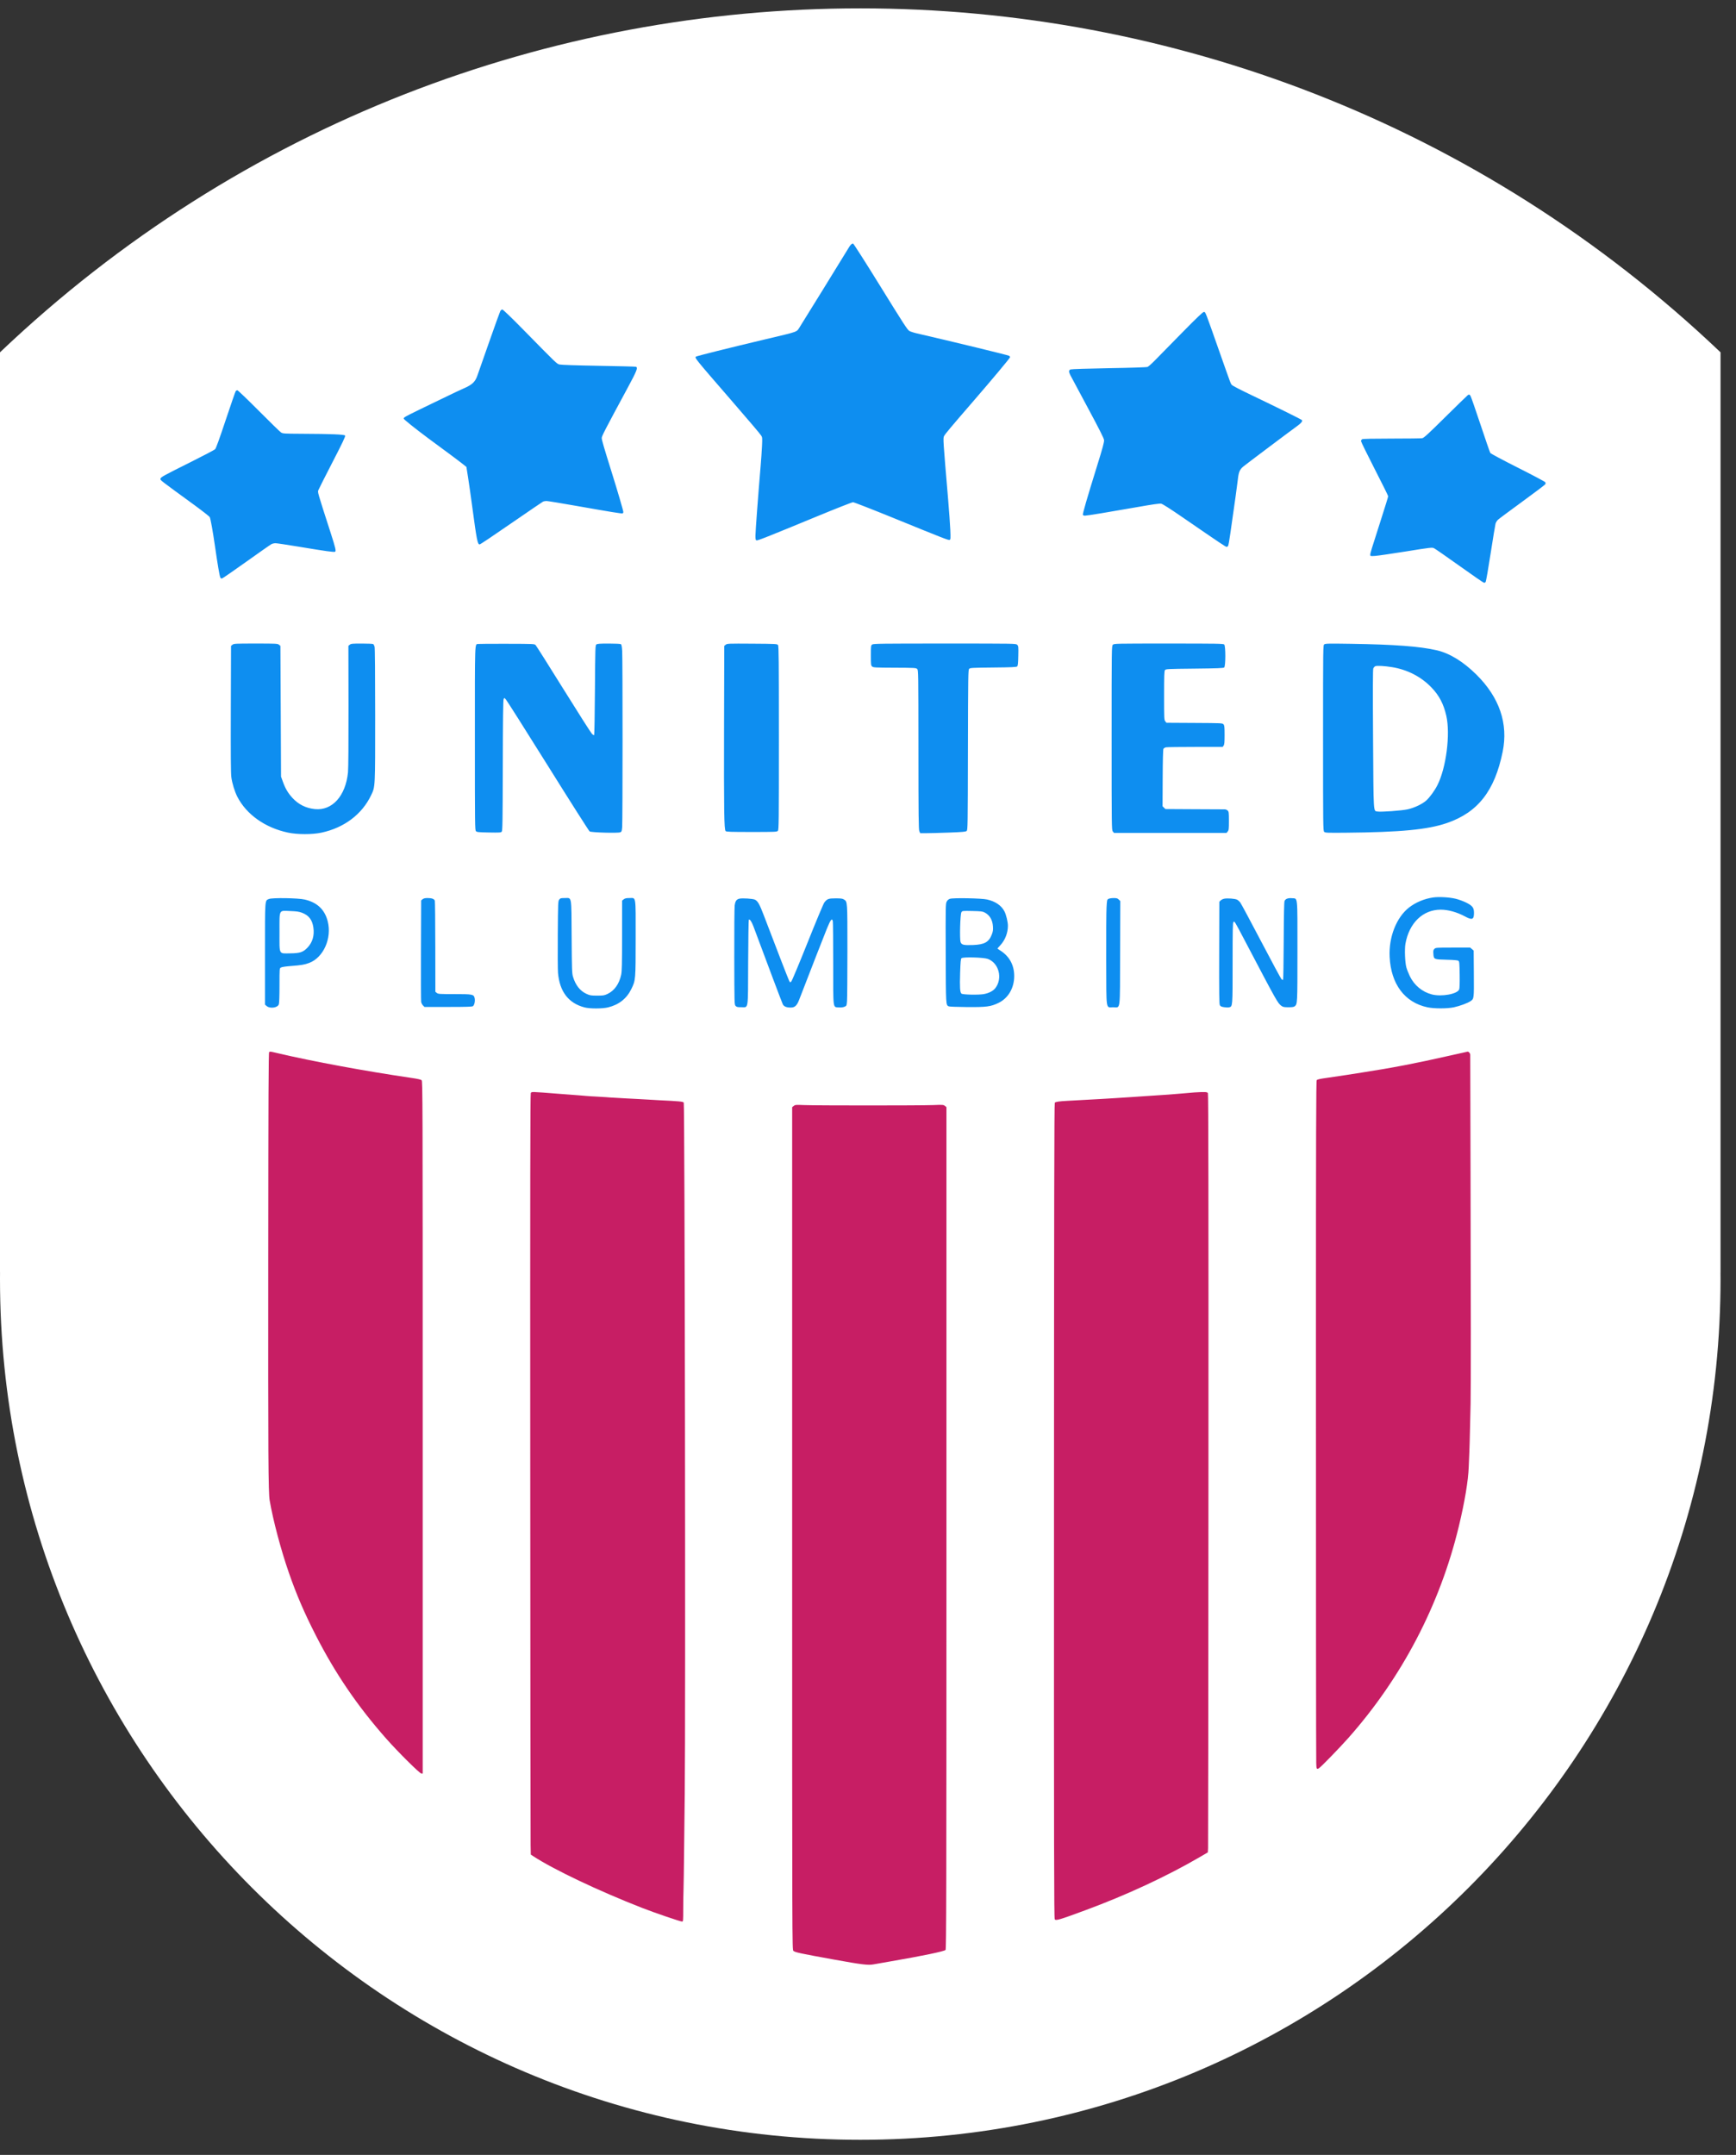
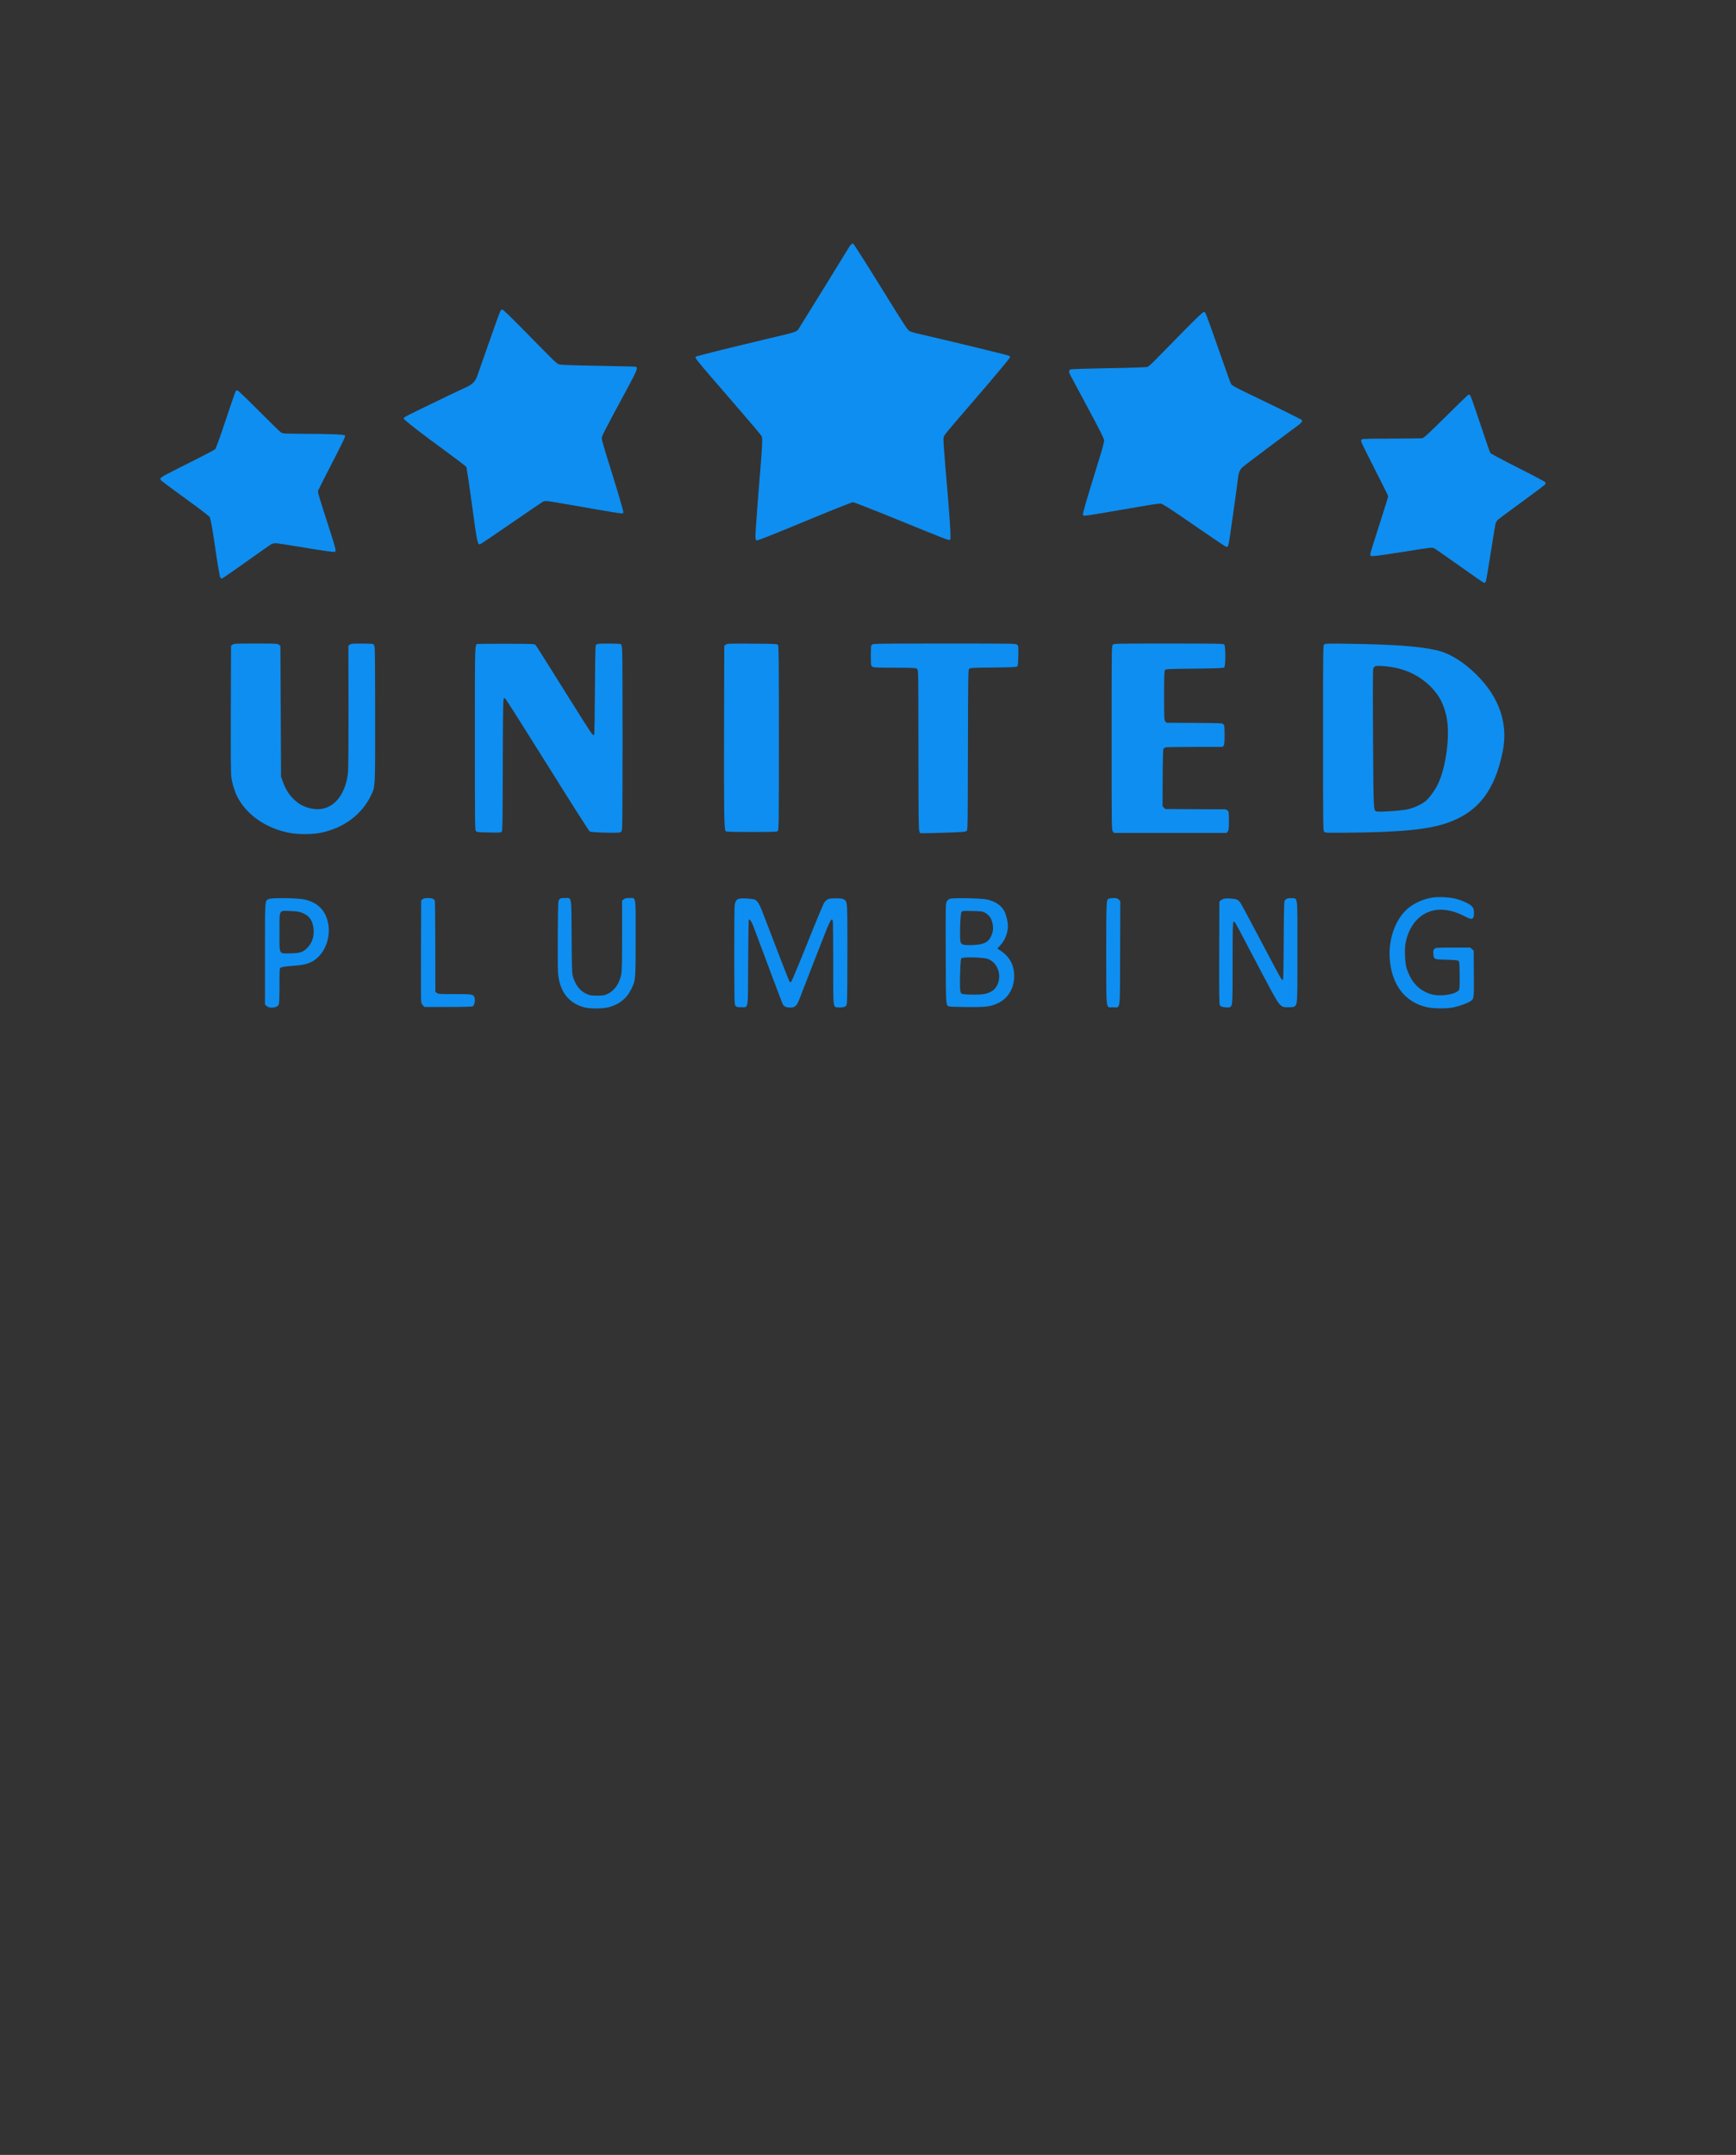
<svg xmlns="http://www.w3.org/2000/svg" width="108" height="134" viewBox="0 0 108 134" fill="none">
  <rect x="0" y="0" width="108" height="134" fill="#333333" stroke="none" />
-   <path fill-rule="evenodd" clip-rule="evenodd" d="M107.038 21.908C77.057 -6.61 29.981 -6.61 0 21.908V79.122H0.002C0.001 79.262 0 79.402 0 79.542C0 109.1 23.961 133.061 53.519 133.061C83.076 133.061 107.038 109.1 107.038 79.542C107.038 79.402 107.037 79.262 107.036 79.122H107.038V21.908Z" fill="white" />
  <path fill-rule="evenodd" clip-rule="evenodd" d="M52.982 15.177C52.946 15.197 52.884 15.269 52.842 15.337C52.363 16.124 49.93 20.064 49.777 20.299C49.535 20.672 49.762 20.588 47.648 21.091C45.319 21.644 43.334 22.14 43.294 22.178C43.211 22.256 43.23 22.28 45.48 24.876C46.758 26.352 47.27 26.956 47.361 27.095C47.424 27.19 47.429 27.256 47.405 27.741C47.391 28.038 47.354 28.581 47.323 28.947C47.166 30.806 46.997 33.065 46.997 33.307C46.997 33.521 47.01 33.585 47.058 33.603C47.125 33.629 47.691 33.404 50.834 32.108C52.004 31.625 53.009 31.23 53.068 31.23C53.126 31.23 54.26 31.672 55.587 32.212C58.784 33.515 59.006 33.601 59.081 33.572C59.138 33.551 59.142 33.486 59.12 32.943C59.106 32.61 59.043 31.733 58.98 30.994C58.675 27.411 58.664 27.247 58.729 27.123C58.804 26.979 59.075 26.656 60.63 24.857C61.707 23.612 62.74 22.378 62.833 22.224C62.849 22.197 62.825 22.156 62.773 22.123C62.704 22.079 59.281 21.248 57.038 20.731C56.847 20.687 56.638 20.619 56.573 20.58C56.45 20.506 56.241 20.183 54.758 17.786C53.858 16.33 53.095 15.136 53.066 15.138C53.055 15.139 53.017 15.156 52.982 15.177ZM31.121 19.352C31.091 19.41 30.778 20.279 30.426 21.283C30.074 22.286 29.742 23.231 29.689 23.382C29.559 23.748 29.363 23.93 28.87 24.144C28.67 24.231 28.177 24.463 27.776 24.659C27.375 24.855 26.64 25.21 26.144 25.447C25.647 25.684 25.207 25.911 25.165 25.951C25.088 26.023 25.088 26.024 25.241 26.158C25.587 26.46 26.336 27.036 27.321 27.756C27.894 28.176 28.51 28.635 28.69 28.777L29.016 29.035L29.116 29.666C29.172 30.014 29.295 30.88 29.39 31.591C29.655 33.567 29.711 33.851 29.836 33.854C29.88 33.855 30.511 33.432 32.116 32.327C32.983 31.73 33.729 31.222 33.775 31.198C33.821 31.174 33.92 31.154 33.995 31.154C34.071 31.154 34.906 31.29 35.851 31.457C38.016 31.839 38.67 31.945 38.731 31.924C38.757 31.914 38.779 31.877 38.779 31.84C38.779 31.759 38.415 30.517 38.054 29.366C37.56 27.787 37.435 27.357 37.435 27.238C37.435 27.12 37.629 26.744 39.033 24.145C39.628 23.044 39.703 22.852 39.556 22.806C39.52 22.795 38.471 22.768 37.227 22.747C35.836 22.723 34.905 22.692 34.809 22.666C34.634 22.619 34.664 22.648 32.583 20.529C31.802 19.734 31.294 19.246 31.25 19.246C31.209 19.246 31.152 19.293 31.121 19.352ZM73.509 20.72C72.794 21.447 72.048 22.208 71.85 22.41C71.652 22.613 71.445 22.796 71.389 22.817C71.328 22.84 70.368 22.872 68.999 22.895C67.658 22.918 66.668 22.95 66.608 22.972C66.483 23.019 66.478 23.111 66.588 23.328C66.632 23.416 67.118 24.324 67.668 25.345C68.385 26.679 68.672 27.248 68.685 27.362C68.699 27.488 68.608 27.825 68.235 29.023C67.617 31.014 67.344 31.954 67.368 32.016C67.379 32.044 67.436 32.067 67.495 32.067C67.629 32.067 69.002 31.841 70.757 31.532C71.685 31.367 72.14 31.302 72.236 31.32C72.327 31.337 72.787 31.63 73.597 32.187C75.975 33.822 76.252 34.007 76.314 34.007C76.349 34.007 76.394 33.968 76.414 33.921C76.447 33.843 76.571 33.011 76.872 30.849C76.934 30.399 76.997 29.929 77.01 29.803C77.059 29.354 77.126 29.197 77.346 29.013C77.524 28.865 80.23 26.833 80.734 26.468C80.94 26.32 81.041 26.191 81.002 26.128C80.976 26.086 79.52 25.366 77.79 24.538C77.205 24.259 76.691 23.993 76.648 23.948C76.558 23.852 76.605 23.975 75.877 21.909C74.96 19.304 74.997 19.398 74.897 19.398C74.832 19.398 74.464 19.749 73.509 20.72ZM14.666 24.319C14.643 24.347 14.363 25.153 14.044 26.111C13.648 27.301 13.438 27.879 13.381 27.936C13.335 27.981 12.675 28.328 11.915 28.708C10.107 29.61 9.998 29.671 9.983 29.774C9.97 29.863 9.9 29.809 12.083 31.4C12.597 31.776 13.033 32.117 13.051 32.16C13.108 32.298 13.236 33.013 13.375 33.969C13.54 35.114 13.654 35.786 13.703 35.902C13.732 35.971 13.758 35.984 13.826 35.964C13.873 35.949 14.556 35.477 15.344 34.915C16.132 34.353 16.826 33.867 16.888 33.836C16.95 33.804 17.063 33.779 17.141 33.779C17.218 33.779 17.897 33.881 18.65 34.006C20.27 34.276 20.786 34.347 20.848 34.309C20.918 34.266 20.872 34.072 20.576 33.151C19.718 30.489 19.754 30.616 19.812 30.467C19.841 30.392 20.234 29.615 20.686 28.739C21.321 27.51 21.499 27.133 21.47 27.086C21.424 27.015 20.645 26.983 18.751 26.974C17.673 26.969 17.591 26.963 17.484 26.893C17.42 26.852 16.797 26.244 16.098 25.543C15.399 24.841 14.8 24.268 14.768 24.268C14.735 24.268 14.69 24.291 14.666 24.319ZM91.316 24.571C91.284 24.59 90.662 25.196 89.933 25.916C88.846 26.991 88.585 27.23 88.478 27.25C88.407 27.262 87.555 27.273 86.584 27.273C85.442 27.273 84.794 27.287 84.746 27.312C84.705 27.334 84.672 27.387 84.672 27.43C84.672 27.473 85.052 28.248 85.516 29.154C85.981 30.059 86.361 30.827 86.361 30.859C86.361 30.892 86.164 31.533 85.923 32.282C85.301 34.218 85.248 34.392 85.248 34.495C85.248 34.586 85.251 34.587 85.545 34.569C85.709 34.559 86.573 34.434 87.465 34.291C89.013 34.042 89.093 34.033 89.215 34.091C89.284 34.124 89.989 34.612 90.78 35.177C91.571 35.741 92.256 36.214 92.302 36.229C92.365 36.249 92.397 36.235 92.431 36.173C92.455 36.127 92.594 35.326 92.739 34.392C92.884 33.458 93.02 32.634 93.041 32.56C93.063 32.486 93.129 32.379 93.189 32.322C93.248 32.266 93.925 31.762 94.694 31.202C95.462 30.642 96.109 30.154 96.132 30.117C96.161 30.069 96.161 30.031 96.131 29.984C96.108 29.947 95.341 29.541 94.427 29.08C93.513 28.62 92.743 28.209 92.715 28.167C92.688 28.125 92.412 27.329 92.103 26.398C91.793 25.467 91.515 24.667 91.484 24.62C91.423 24.525 91.4 24.518 91.316 24.571ZM14.464 40.091L14.373 40.163L14.36 44.076C14.351 46.92 14.359 48.082 14.392 48.331C14.441 48.703 14.6 49.221 14.761 49.538C15.329 50.649 16.498 51.477 17.927 51.777C18.5 51.898 19.43 51.899 19.991 51.779C21.409 51.478 22.526 50.636 23.09 49.445C23.347 48.902 23.34 49.029 23.34 44.461C23.34 41.879 23.326 40.292 23.303 40.211C23.282 40.139 23.243 40.067 23.216 40.05C23.189 40.033 22.871 40.019 22.509 40.019C21.923 40.018 21.841 40.026 21.762 40.089L21.674 40.16L21.681 43.903C21.685 46.183 21.673 47.796 21.649 48.029C21.502 49.498 20.668 50.422 19.588 50.312C19.032 50.256 18.572 50.027 18.194 49.618C17.922 49.322 17.754 49.04 17.604 48.626L17.484 48.293L17.465 44.228L17.445 40.163L17.355 40.091C17.269 40.022 17.186 40.018 15.909 40.018C14.633 40.018 14.549 40.022 14.464 40.091ZM29.747 40.044C29.53 40.078 29.543 39.717 29.543 45.9C29.543 51.339 29.546 51.622 29.611 51.687C29.671 51.746 29.772 51.756 30.419 51.768C31.088 51.78 31.164 51.775 31.215 51.715C31.263 51.657 31.272 51.08 31.28 47.6C31.286 44.755 31.302 43.529 31.331 43.475L31.373 43.397L31.46 43.478C31.508 43.523 32.685 45.379 34.076 47.604C35.466 49.829 36.639 51.673 36.683 51.702C36.786 51.77 38.441 51.817 38.587 51.756C38.673 51.72 38.685 51.688 38.706 51.431C38.738 51.051 38.739 40.983 38.707 40.483C38.689 40.196 38.667 40.081 38.625 40.055C38.593 40.035 38.255 40.019 37.874 40.019C37.335 40.018 37.164 40.03 37.106 40.072C37.034 40.124 37.031 40.209 37.012 42.903C37.002 44.431 36.979 45.694 36.963 45.71C36.946 45.726 36.883 45.689 36.822 45.627C36.761 45.566 35.965 44.317 35.053 42.852C34.142 41.388 33.362 40.155 33.321 40.113C33.249 40.039 33.193 40.037 31.548 40.033C30.614 40.03 29.803 40.035 29.747 40.044ZM45.15 40.089L45.058 40.163L45.045 45.122C45.032 50.457 45.049 51.588 45.142 51.68C45.189 51.727 45.442 51.736 46.764 51.736C48.232 51.736 48.333 51.731 48.393 51.666C48.452 51.602 48.456 51.147 48.456 45.891C48.456 41.024 48.449 40.174 48.402 40.111C48.35 40.04 48.281 40.036 46.795 40.026C45.306 40.016 45.238 40.019 45.15 40.089ZM54.264 40.077C54.182 40.134 54.179 40.159 54.179 40.756C54.179 41.33 54.184 41.381 54.257 41.446C54.328 41.51 54.433 41.516 55.66 41.521C56.914 41.526 56.99 41.531 57.06 41.6C57.133 41.672 57.134 41.787 57.137 46.614C57.139 50.771 57.148 51.576 57.193 51.684L57.247 51.812L57.624 51.811C57.831 51.811 58.465 51.794 59.035 51.773C59.9 51.741 60.08 51.724 60.138 51.672C60.204 51.613 60.208 51.371 60.217 46.633C60.227 41.952 60.231 41.653 60.295 41.59C60.356 41.529 60.493 41.522 61.792 41.509C62.971 41.497 63.233 41.485 63.281 41.44C63.326 41.397 63.341 41.256 63.35 40.78C63.362 40.211 63.358 40.171 63.283 40.097C63.204 40.018 63.201 40.018 58.777 40.018C54.832 40.018 54.34 40.024 54.264 40.077ZM69.233 40.094C69.157 40.169 69.156 40.221 69.156 45.892C69.156 51.468 69.158 51.615 69.23 51.703L69.303 51.793H72.805H76.306L76.38 51.703C76.445 51.623 76.453 51.548 76.453 51.047C76.453 50.531 76.446 50.473 76.376 50.404C76.334 50.362 76.252 50.328 76.194 50.328C76.136 50.328 75.281 50.324 74.294 50.319L72.5 50.309L72.412 50.222L72.325 50.136L72.333 48.388C72.337 47.294 72.355 46.613 72.379 46.568C72.4 46.528 72.473 46.485 72.539 46.471C72.606 46.458 73.427 46.447 74.363 46.447H76.065L76.124 46.363C76.172 46.295 76.184 46.162 76.184 45.701C76.184 45.208 76.175 45.113 76.117 45.044C76.051 44.966 76.023 44.965 74.309 44.955L72.567 44.945L72.494 44.855C72.425 44.77 72.421 44.685 72.421 43.255C72.421 42.011 72.43 41.731 72.475 41.671C72.527 41.6 72.604 41.596 74.313 41.578C75.746 41.562 76.108 41.548 76.159 41.507C76.252 41.43 76.254 40.169 76.162 40.078C76.108 40.024 75.742 40.018 72.706 40.018C69.361 40.018 69.309 40.019 69.233 40.094ZM82.386 40.068C82.31 40.126 82.31 40.171 82.31 45.891C82.31 51.385 82.313 51.66 82.379 51.725C82.442 51.788 82.541 51.792 83.723 51.782C87.126 51.752 88.829 51.589 90.021 51.178C91.945 50.515 92.989 49.179 93.484 46.747C93.839 45.001 93.286 43.374 91.855 41.955C91.038 41.145 90.193 40.625 89.388 40.438C88.341 40.195 86.765 40.076 84.038 40.034C82.662 40.013 82.454 40.017 82.386 40.068ZM86.597 41.485C87.558 41.64 88.416 42.083 89.06 42.756C89.537 43.254 89.807 43.77 89.976 44.505C90.239 45.647 89.971 47.748 89.424 48.825C89.247 49.174 88.942 49.592 88.726 49.782C88.466 50.01 87.986 50.236 87.568 50.328C87.195 50.41 85.901 50.503 85.686 50.463C85.437 50.417 85.451 50.664 85.421 45.953C85.402 42.915 85.406 41.642 85.435 41.567C85.458 41.509 85.516 41.446 85.564 41.426C85.668 41.384 86.137 41.41 86.597 41.485ZM89.167 55.807C88.618 55.883 88.078 56.108 87.659 56.433C86.875 57.044 86.392 58.268 86.452 59.497C86.533 61.194 87.387 62.336 88.8 62.637C89.216 62.726 90.036 62.726 90.451 62.637C90.81 62.56 91.292 62.384 91.475 62.262C91.704 62.109 91.702 62.125 91.691 60.549L91.68 59.109L91.573 59.018L91.465 58.926H90.392C89.351 58.926 89.316 58.928 89.237 59.006C89.168 59.075 89.159 59.12 89.173 59.312C89.198 59.659 89.201 59.66 89.989 59.68C90.454 59.691 90.682 59.712 90.729 59.745C90.79 59.789 90.798 59.882 90.809 60.608C90.816 61.095 90.805 61.462 90.781 61.523C90.67 61.813 89.688 61.994 89.077 61.837C88.484 61.684 87.983 61.27 87.71 60.707C87.626 60.533 87.529 60.288 87.494 60.162C87.407 59.847 87.375 59.026 87.436 58.683C87.668 57.39 88.52 56.567 89.628 56.567C90.097 56.567 90.643 56.72 91.146 56.991C91.588 57.23 91.7 57.184 91.7 56.766C91.7 56.443 91.607 56.322 91.205 56.122C91.029 56.035 90.733 55.928 90.547 55.885C90.156 55.793 89.522 55.758 89.167 55.807ZM16.731 55.903C16.472 56.014 16.485 55.834 16.485 59.315V62.471L16.593 62.562C16.797 62.736 17.271 62.669 17.346 62.456C17.372 62.383 17.388 61.935 17.388 61.28C17.388 60.224 17.388 60.221 17.474 60.166C17.529 60.132 17.762 60.096 18.104 60.07C18.739 60.022 18.946 59.987 19.232 59.88C20.121 59.549 20.657 58.347 20.388 57.291C20.201 56.56 19.736 56.119 18.962 55.938C18.549 55.841 16.934 55.816 16.731 55.903ZM26.292 55.917L26.201 55.99L26.19 59.084C26.184 60.786 26.189 62.236 26.202 62.307C26.215 62.377 26.267 62.475 26.317 62.525L26.409 62.616H27.882C29.017 62.616 29.37 62.605 29.422 62.568C29.519 62.497 29.572 62.225 29.524 62.047C29.465 61.83 29.393 61.817 28.255 61.817C27.338 61.817 27.259 61.812 27.175 61.745L27.085 61.672L27.081 58.882C27.079 57.347 27.066 56.056 27.052 56.012C27.015 55.9 26.868 55.844 26.607 55.844C26.443 55.844 26.358 55.864 26.292 55.917ZM34.791 55.94C34.719 56.031 34.715 56.116 34.701 58.099C34.692 59.234 34.699 60.315 34.715 60.501C34.817 61.665 35.367 62.382 36.359 62.643C36.697 62.732 37.469 62.731 37.834 62.642C38.505 62.477 38.986 62.097 39.277 61.501C39.544 60.953 39.545 60.943 39.546 58.327C39.547 55.622 39.583 55.844 39.149 55.844C38.96 55.844 38.881 55.862 38.803 55.923L38.702 56.002L38.701 58.177C38.701 59.94 38.69 60.402 38.644 60.615C38.522 61.187 38.218 61.611 37.788 61.811C37.592 61.902 37.525 61.912 37.147 61.912C36.764 61.911 36.702 61.901 36.485 61.802C36.087 61.621 35.803 61.26 35.645 60.731C35.584 60.529 35.576 60.267 35.563 58.255C35.546 55.63 35.584 55.844 35.132 55.844C34.895 55.844 34.859 55.854 34.791 55.94ZM46 55.883C45.815 55.926 45.743 56.032 45.706 56.31C45.688 56.441 45.677 57.882 45.681 59.512C45.687 62.464 45.688 62.477 45.767 62.556C45.834 62.622 45.893 62.635 46.117 62.632C46.575 62.627 46.532 62.906 46.544 59.852C46.551 58.404 46.569 57.207 46.585 57.191C46.642 57.135 46.762 57.31 46.875 57.613C47.731 59.916 48.654 62.364 48.701 62.455C48.772 62.59 48.929 62.654 49.189 62.654C49.449 62.654 49.574 62.539 49.718 62.168C50.422 60.343 51.263 58.189 51.443 57.747C51.678 57.172 51.765 57.064 51.812 57.293C51.825 57.359 51.836 58.548 51.836 59.935C51.836 62.831 51.808 62.614 52.186 62.645C52.321 62.656 52.444 62.642 52.532 62.606C52.669 62.549 52.669 62.548 52.694 62.254C52.708 62.091 52.719 60.676 52.719 59.109C52.719 56.007 52.724 56.076 52.503 55.933C52.417 55.877 52.319 55.863 51.99 55.863C51.539 55.864 51.459 55.893 51.282 56.123C51.228 56.193 50.761 57.309 50.245 58.603C49.728 59.897 49.271 60.989 49.23 61.03C49.156 61.104 49.154 61.103 49.092 60.983C49.036 60.876 48.3 58.976 47.529 56.949C47.255 56.228 47.147 56.035 46.966 55.945C46.84 55.882 46.184 55.84 46 55.883ZM59.094 55.892C59.005 55.923 58.938 55.984 58.892 56.073C58.829 56.197 58.825 56.407 58.835 59.287C58.845 62.529 58.843 62.486 59.015 62.577C59.058 62.599 59.526 62.618 60.157 62.623C61.373 62.632 61.637 62.597 62.115 62.367C62.723 62.075 63.096 61.439 63.096 60.695C63.096 60.017 62.799 59.469 62.238 59.113C62.136 59.047 62.052 58.989 62.052 58.982C62.052 58.976 62.13 58.888 62.226 58.786C62.525 58.471 62.704 58.014 62.704 57.568C62.704 57.335 62.597 56.887 62.492 56.68C62.304 56.309 61.927 56.051 61.405 55.934C61.054 55.855 59.288 55.823 59.094 55.892ZM68.964 55.894C68.872 55.94 68.867 55.96 68.84 56.435C68.824 56.706 68.815 58.182 68.82 59.714C68.831 62.943 68.786 62.635 69.252 62.635C69.721 62.635 69.673 63.006 69.685 59.266L69.696 56.033L69.6 55.938C69.521 55.86 69.469 55.844 69.283 55.845C69.16 55.845 69.017 55.867 68.964 55.894ZM76.172 55.883C76.091 55.897 75.987 55.947 75.941 55.992L75.858 56.075L75.848 59.241C75.841 61.734 75.849 62.427 75.888 62.502C75.927 62.578 75.979 62.604 76.151 62.631C76.269 62.65 76.411 62.654 76.466 62.64C76.686 62.585 76.683 62.621 76.683 59.884C76.683 57.803 76.692 57.368 76.736 57.332C76.806 57.275 76.789 57.247 77.492 58.584C79.477 62.361 79.488 62.38 79.73 62.556C79.819 62.621 79.895 62.635 80.156 62.635C80.382 62.635 80.494 62.619 80.543 62.578C80.717 62.436 80.716 62.451 80.716 59.16C80.716 55.599 80.746 55.889 80.378 55.854C80.134 55.831 79.968 55.893 79.914 56.028C79.887 56.095 79.869 56.947 79.862 58.514C79.857 59.825 79.838 60.911 79.822 60.928C79.805 60.944 79.76 60.924 79.72 60.883C79.68 60.842 79.109 59.782 78.45 58.526C77.792 57.271 77.21 56.188 77.158 56.12C77.106 56.052 77.017 55.973 76.96 55.945C76.835 55.882 76.375 55.846 76.172 55.883ZM18.785 56.757C19.216 56.921 19.427 57.196 19.497 57.687C19.566 58.172 19.442 58.597 19.136 58.921C18.861 59.212 18.667 59.277 18.055 59.283C17.325 59.289 17.388 59.412 17.388 57.969C17.388 56.509 17.328 56.625 18.055 56.652C18.453 56.667 18.606 56.689 18.785 56.757ZM61.264 56.745C61.574 56.909 61.748 57.205 61.773 57.613C61.787 57.824 61.773 57.926 61.706 58.102C61.522 58.584 61.251 58.737 60.535 58.765C59.95 58.787 59.82 58.756 59.76 58.581C59.693 58.386 59.736 56.846 59.812 56.726C59.868 56.638 59.874 56.637 60.49 56.65C61.035 56.662 61.129 56.673 61.264 56.745ZM61.453 59.629C62.144 59.882 62.391 60.837 61.923 61.445C61.786 61.622 61.511 61.764 61.198 61.818C60.865 61.876 59.897 61.855 59.816 61.788C59.722 61.711 59.703 61.412 59.732 60.497C59.754 59.812 59.771 59.631 59.817 59.585C59.905 59.498 61.187 59.532 61.453 59.629Z" fill="#0E8EF0" />
-   <path fill-rule="evenodd" clip-rule="evenodd" d="M16.744 65.424C16.707 65.448 16.695 68.099 16.688 78.272C16.679 90.622 16.692 92.804 16.776 93.298C16.988 94.536 17.474 96.37 17.967 97.788C18.44 99.15 18.923 100.275 19.634 101.668C20.853 104.059 22.236 106.088 24.028 108.116C24.763 108.949 26.111 110.285 26.215 110.285H26.297V88.757C26.297 68.304 26.294 67.227 26.23 67.171C26.187 67.132 25.96 67.081 25.606 67.03C22.755 66.614 19.471 66.008 17.263 65.489C16.802 65.381 16.811 65.382 16.744 65.424ZM90.106 65.662C88.07 66.124 86.601 66.406 84.691 66.701C84.479 66.734 84.039 66.803 83.711 66.854C83.384 66.906 82.857 66.984 82.54 67.027C82.114 67.085 81.951 67.123 81.916 67.17C81.878 67.22 81.868 70.524 81.867 83.385C81.866 98.431 81.874 108.965 81.886 109.639C81.893 110.001 81.916 110.044 82.058 109.953C82.193 109.866 83.337 108.69 83.865 108.095C87.214 104.323 89.582 99.793 90.756 94.918C91.122 93.396 91.341 92.088 91.372 91.224C91.384 90.9 91.402 90.481 91.411 90.292C91.421 90.104 91.439 89.428 91.453 88.79C91.467 88.151 91.483 87.467 91.489 87.268C91.508 86.662 91.507 80.442 91.485 72.868C91.474 68.913 91.466 65.641 91.467 65.595C91.469 65.504 91.375 65.39 91.303 65.396C91.278 65.398 90.739 65.518 90.106 65.662ZM33.021 67.974C32.988 68.035 32.979 73.811 32.987 91.082C32.993 103.746 33.003 114.382 33.01 114.717L33.022 115.325L33.164 115.419C34.426 116.249 37.222 117.577 39.95 118.642C40.728 118.946 42.325 119.491 42.437 119.491C42.498 119.491 42.504 119.431 42.504 118.759C42.504 118.356 42.512 117.821 42.522 117.57C42.531 117.319 42.548 116.18 42.56 115.04C42.572 113.9 42.59 112.333 42.599 111.559C42.657 106.904 42.601 68.641 42.537 68.563C42.483 68.498 42.282 68.478 41.006 68.417C40.763 68.405 40.469 68.388 40.353 68.379C40.237 68.37 39.926 68.353 39.662 68.34C39.398 68.328 39.078 68.311 38.951 68.303C38.825 68.294 38.514 68.277 38.26 68.263C38.007 68.25 37.756 68.234 37.703 68.226C37.651 68.219 37.383 68.203 37.108 68.19C36.833 68.177 36.548 68.159 36.474 68.15C36.4 68.141 36.202 68.125 36.033 68.113C35.864 68.102 35.285 68.057 34.746 68.015C33.014 67.879 33.072 67.88 33.021 67.974ZM74.302 67.932C74.207 67.938 73.853 67.968 73.515 67.999C72.94 68.052 72.637 68.073 71.144 68.169C70.822 68.19 70.446 68.215 70.308 68.226C70.171 68.237 69.773 68.263 69.425 68.283C69.076 68.304 68.653 68.33 68.484 68.34C68.207 68.357 67.37 68.403 66.391 68.455C65.875 68.483 65.669 68.514 65.62 68.573C65.588 68.611 65.575 75.303 65.571 93.957C65.566 115.306 65.574 119.299 65.618 119.352C65.696 119.445 65.906 119.383 67.543 118.778C70.09 117.838 72.602 116.67 74.649 115.476L75.141 115.189L75.156 114.934C75.165 114.793 75.175 104.189 75.18 91.367C75.186 74.474 75.177 68.034 75.146 67.978C75.103 67.897 74.988 67.891 74.302 67.932ZM49.377 68.772L49.282 68.848V95.043C49.282 121.189 49.282 121.239 49.359 121.312C49.456 121.404 49.757 121.469 51.894 121.855C53.618 122.168 54.013 122.215 54.351 122.151C54.457 122.131 54.932 122.048 55.407 121.966C57.382 121.626 58.73 121.346 58.824 121.257C58.873 121.21 58.88 117.919 58.88 95.025L58.88 68.846L58.786 68.769C58.696 68.697 58.655 68.694 58.038 68.718C57.213 68.749 50.777 68.749 50.03 68.718C49.51 68.697 49.466 68.7 49.377 68.772Z" fill="#C71E64" />
</svg>